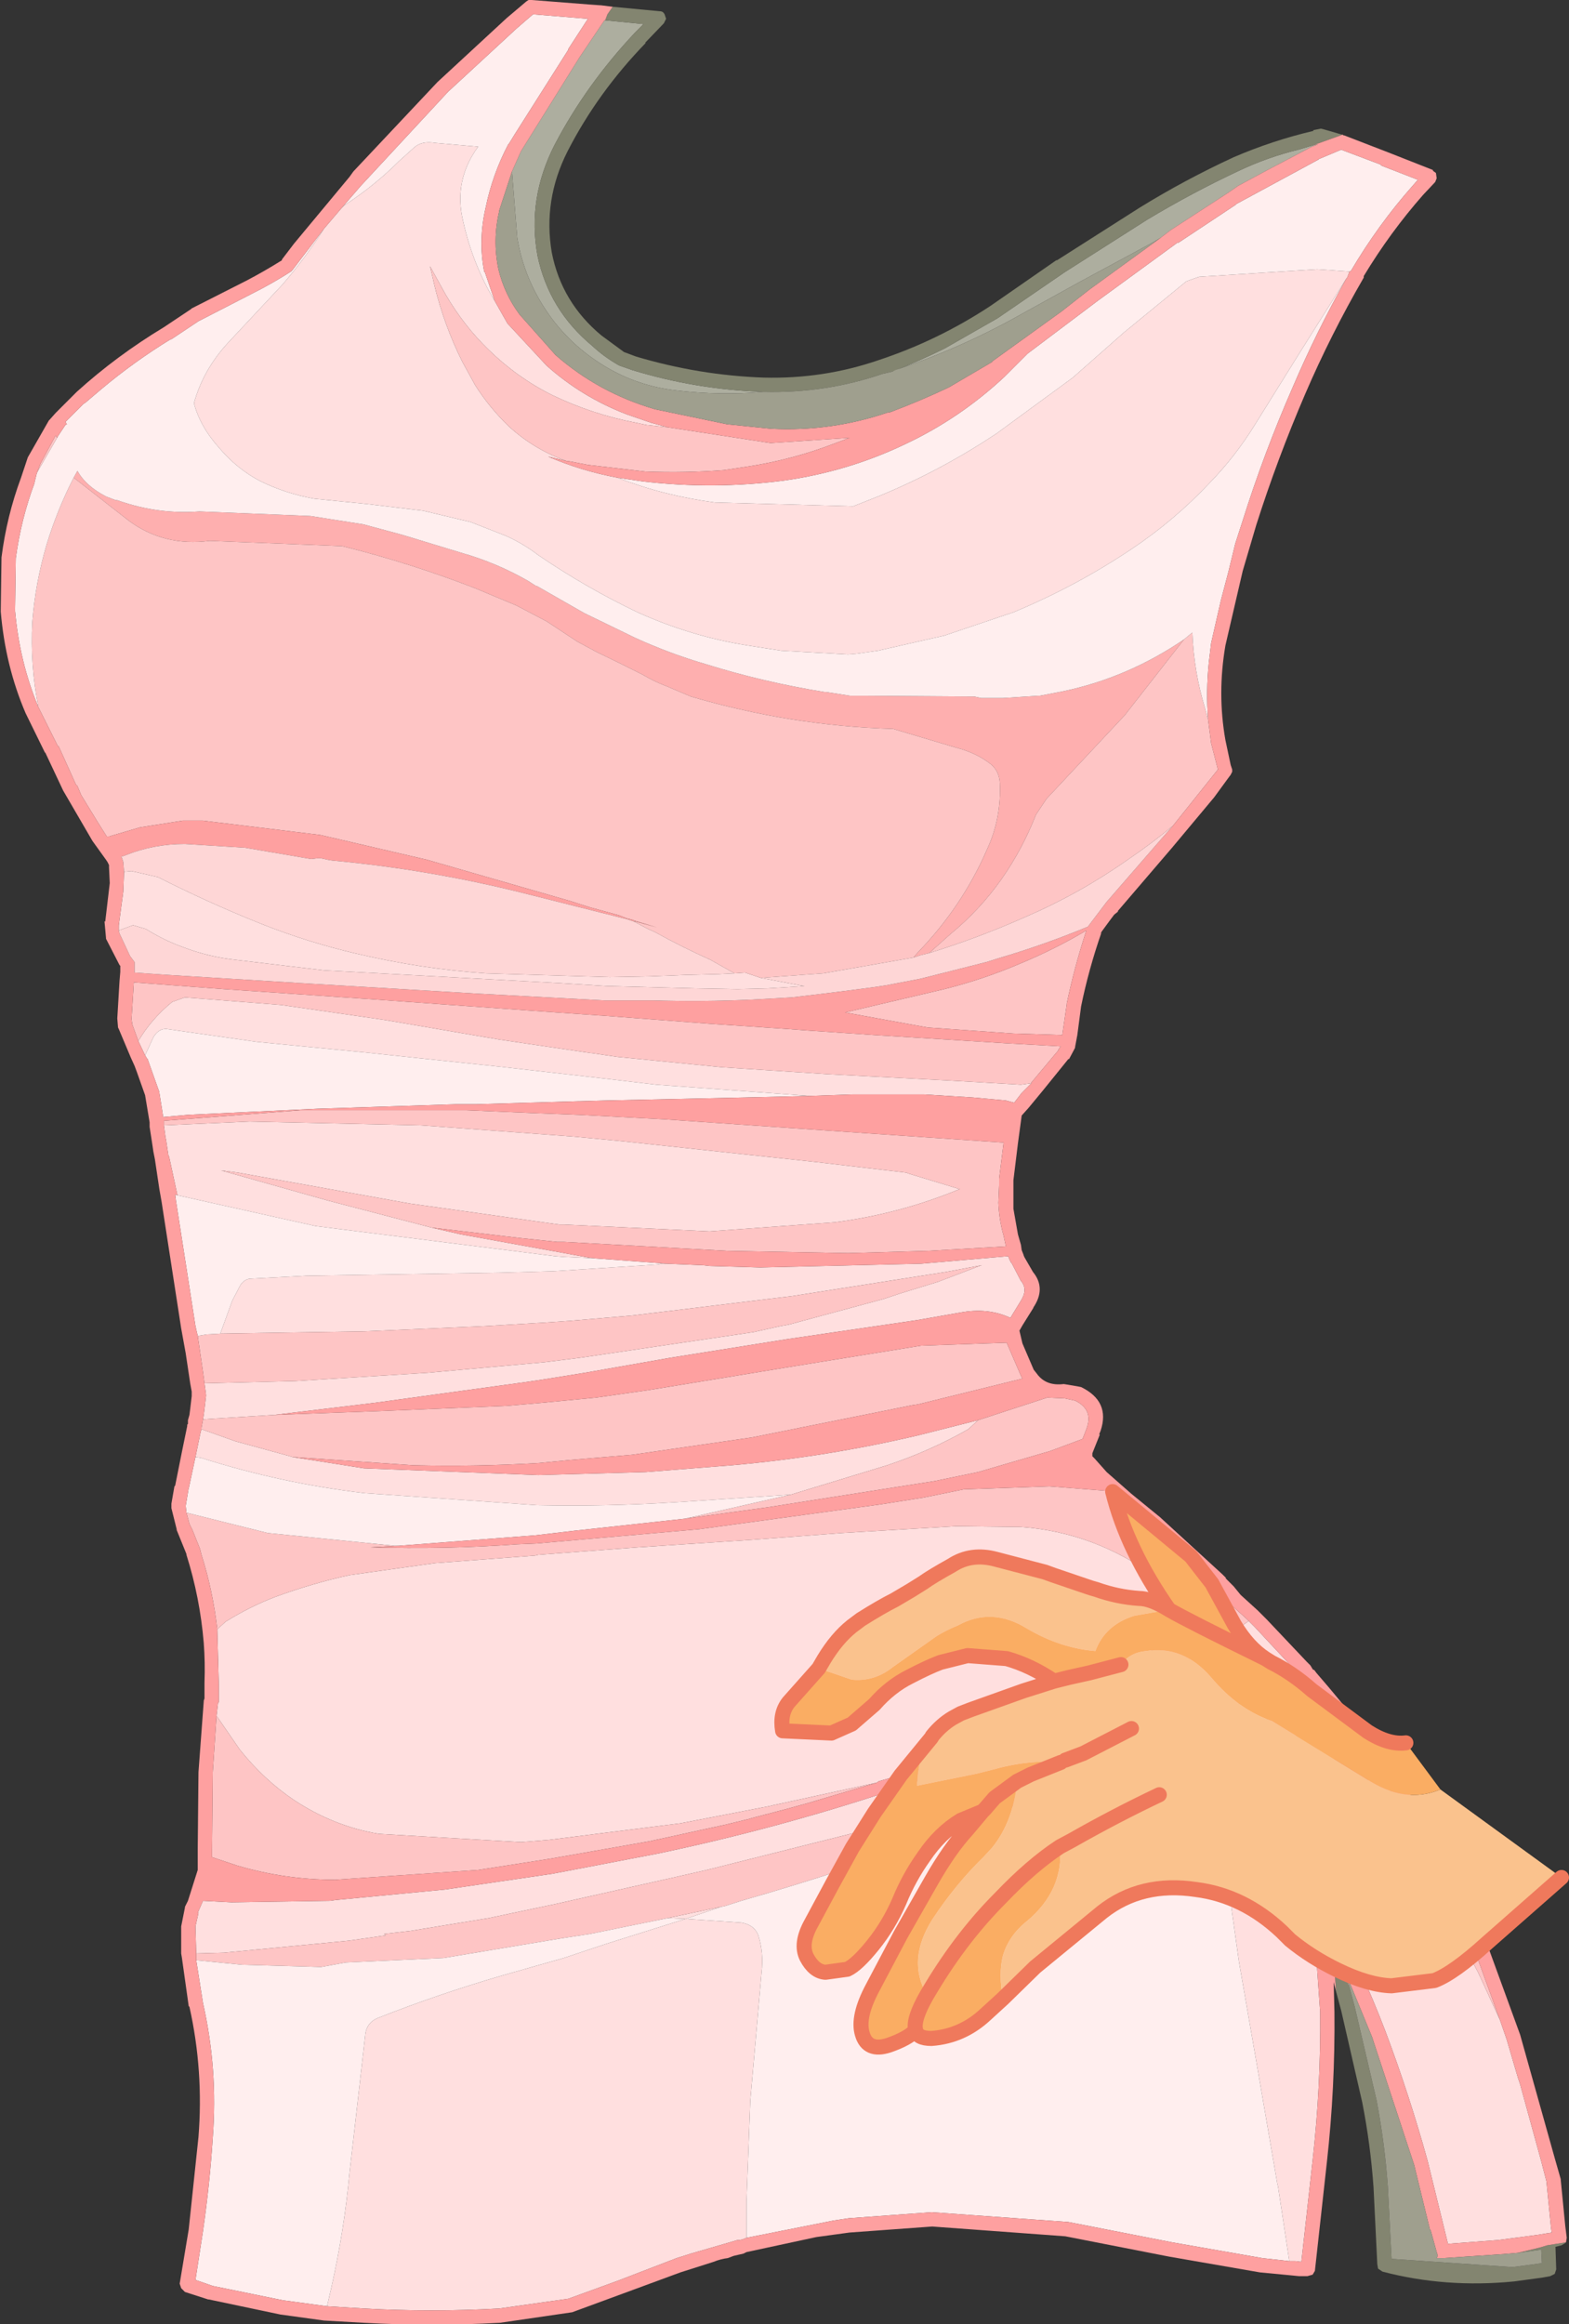
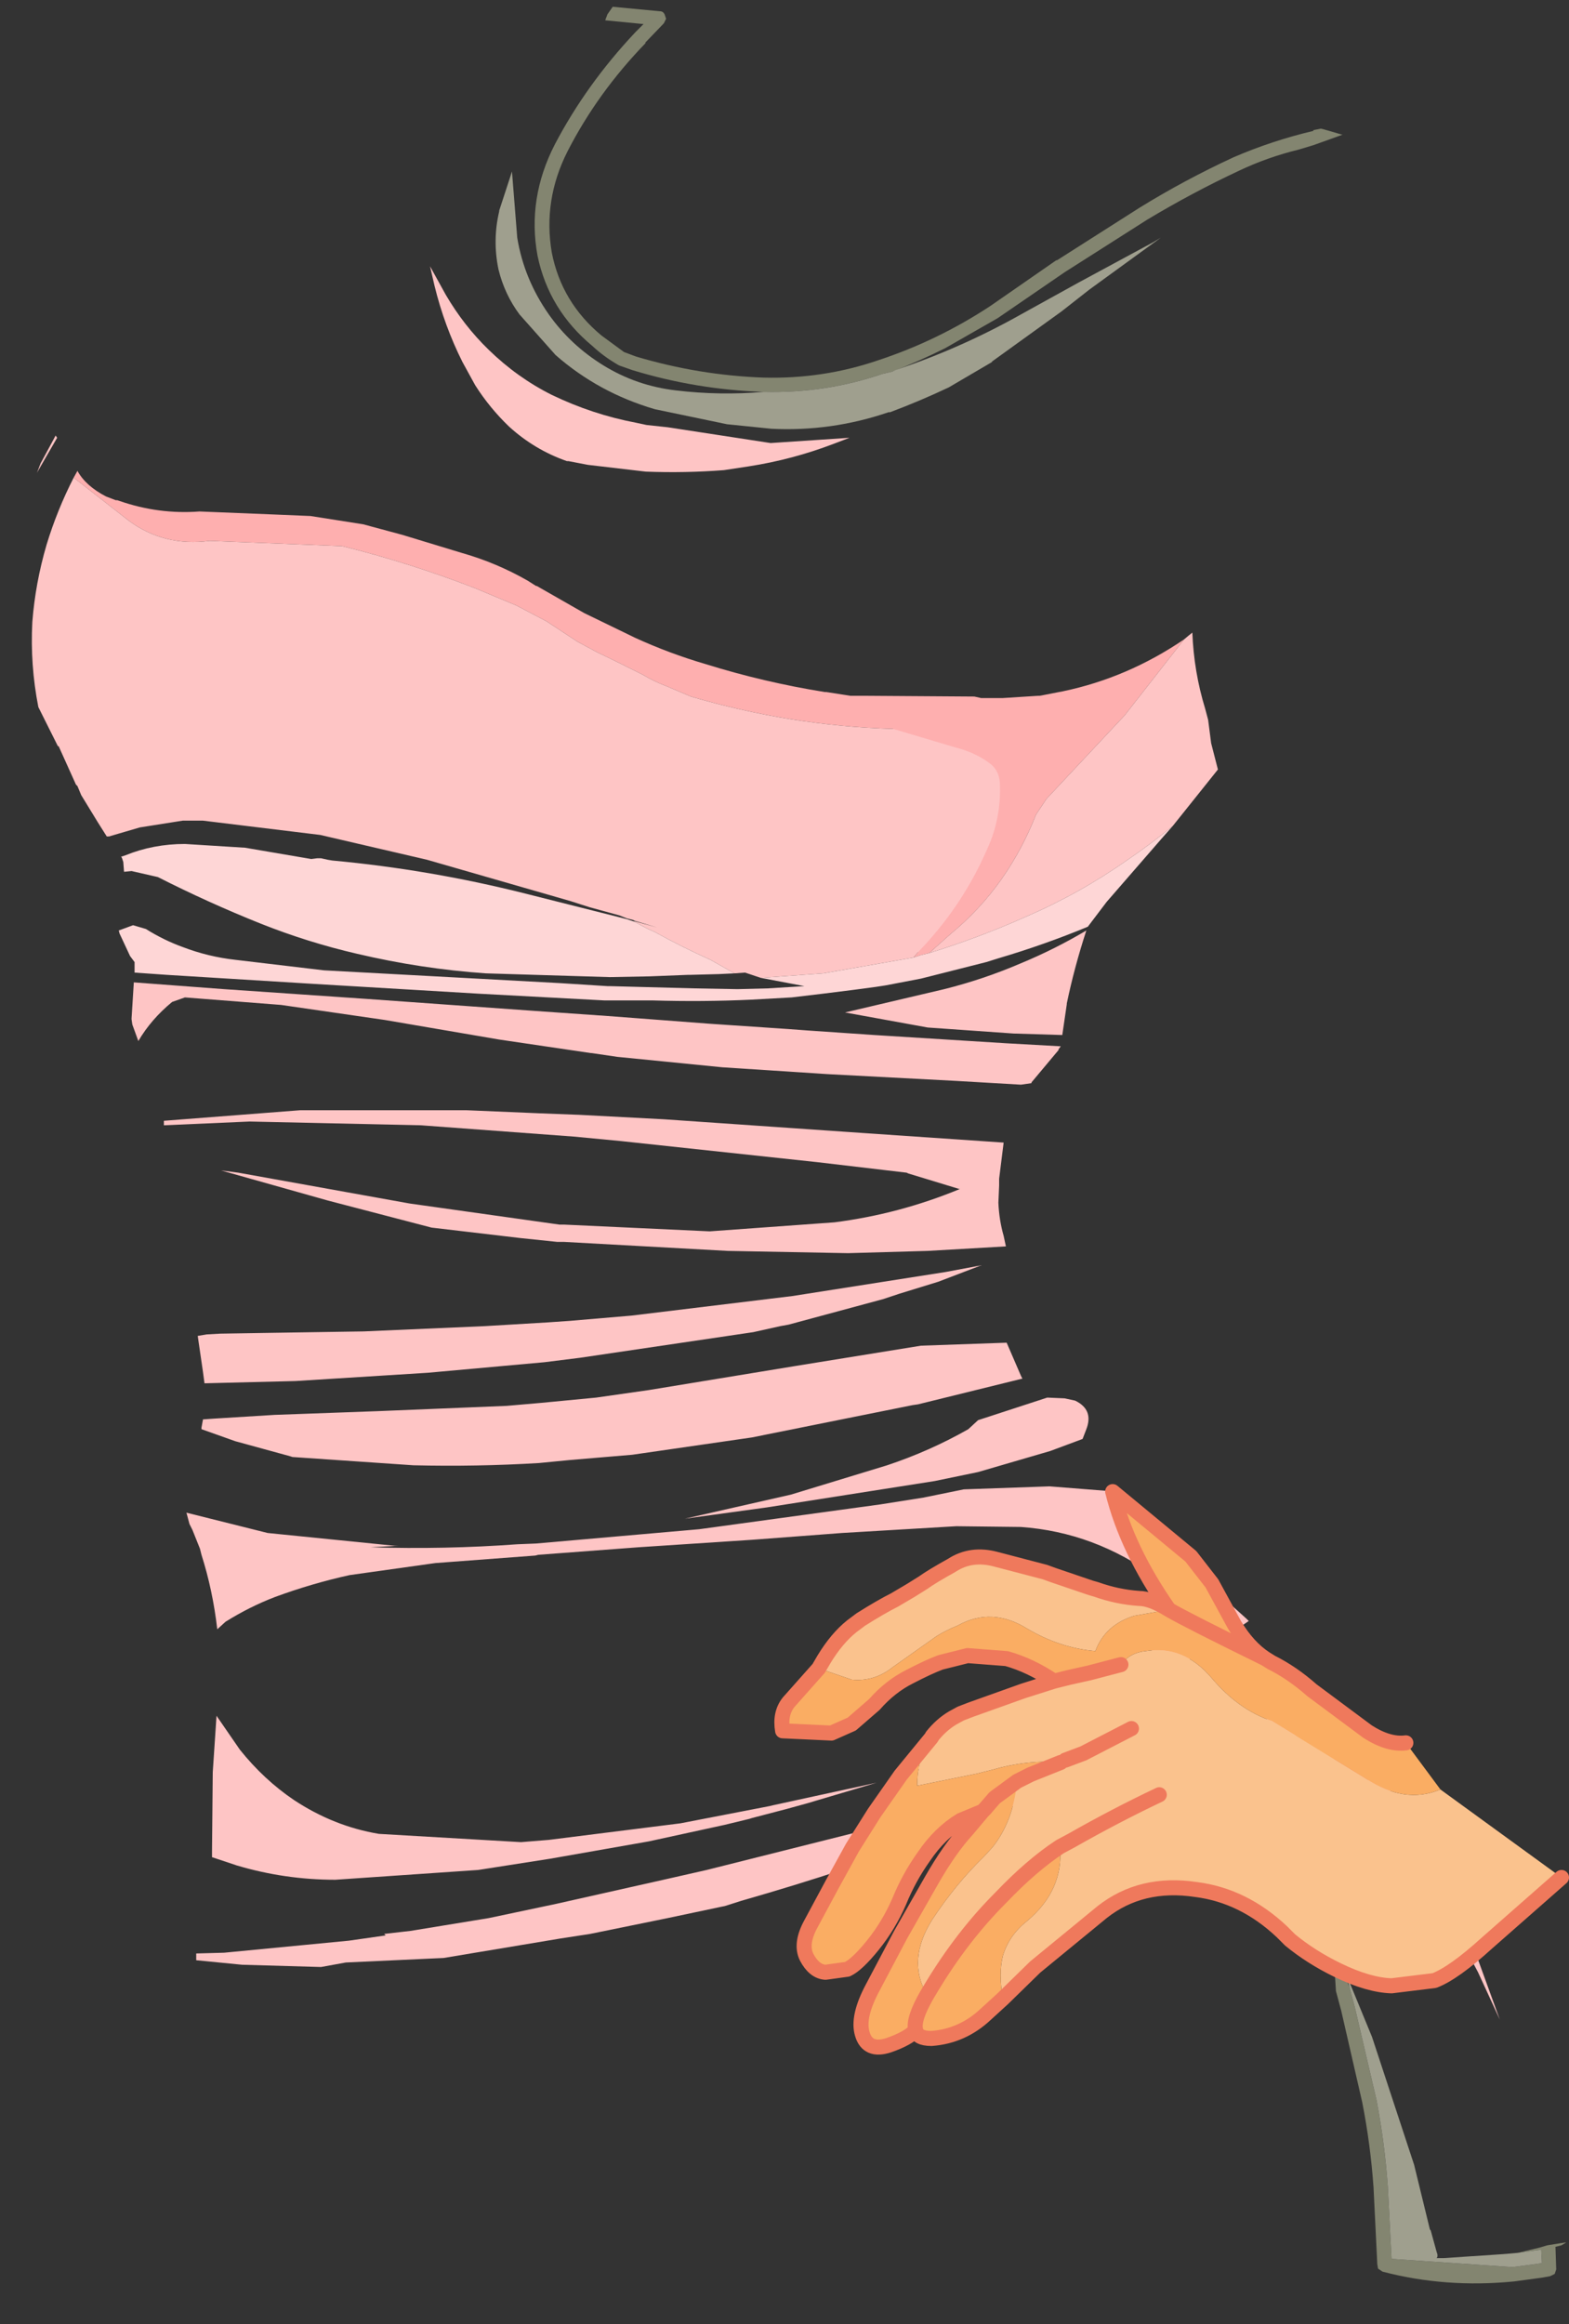
<svg xmlns="http://www.w3.org/2000/svg" height="154.5px" width="104.35px">
  <rect width="100%" height="100%" fill="#333333" stroke="none" />
  <g transform="matrix(1.0, 0.0, 0.0, 1.0, 52.1, 77.25)">
-     <path d="M-29.4 -63.4 L-29.2 -63.6 Q-27.2 -64.9 -25.55 -66.55 L-24.55 -67.45 Q-24.05 -67.9 -23.15 -67.75 L-20.3 -67.5 Q-21.95 -65.25 -21.3 -62.55 -20.65 -59.65 -19.2 -57.25 L-18.35 -55.75 -15.75 -52.95 Q-13.4 -50.85 -10.4 -49.7 L-8.8 -49.15 -7.7 -48.85 -9.1 -49.0 -9.8 -49.15 Q-12.7 -49.7 -15.4 -51.0 -17.7 -52.15 -19.6 -54.0 -21.25 -55.6 -22.45 -57.65 L-23.5 -59.55 -23.2 -58.25 Q-22.55 -55.6 -21.35 -53.2 L-20.5 -51.65 Q-19.55 -50.15 -18.25 -48.9 -16.55 -47.35 -14.4 -46.6 L-15.65 -46.9 Q-13.45 -45.95 -11.05 -45.5 -7.95 -44.3 -4.55 -43.85 L4.55 -43.6 4.65 -43.6 6.3 -44.25 Q10.45 -45.95 14.2 -48.45 L19.25 -52.15 22.65 -55.15 26.8 -58.55 27.65 -58.85 35.5 -59.35 37.65 -59.2 37.5 -58.8 37.45 -58.75 34.4 -53.9 31.35 -49.0 Q30.05 -46.9 28.35 -45.15 26.0 -42.65 23.15 -40.75 19.5 -38.3 15.3 -36.55 L14.85 -36.4 10.7 -35.0 6.3 -34.0 4.9 -33.8 4.3 -33.75 -0.15 -34.0 -2.4 -34.35 Q-6.15 -34.95 -9.7 -36.55 -13.15 -38.2 -16.3 -40.35 -17.35 -41.15 -18.5 -41.65 L-20.8 -42.55 -23.95 -43.3 -27.7 -43.75 -31.2 -44.1 Q-33.15 -44.45 -34.85 -45.3 -36.35 -46.1 -37.5 -47.45 -38.8 -48.9 -39.2 -50.45 -38.6 -52.65 -36.95 -54.45 L-33.3 -58.35 Q-31.75 -60.15 -30.55 -62.05 L-29.4 -63.4 M-44.2 -15.4 L-44.2 -15.8 -44.2 -15.75 -43.9 -18.0 -43.85 -19.3 -43.35 -19.35 -41.6 -18.95 Q-38.25 -17.25 -34.75 -15.85 -31.6 -14.6 -28.35 -13.85 -24.1 -12.85 -19.8 -12.55 L-11.55 -12.3 -8.9 -12.35 -6.35 -12.45 -6.2 -12.45 -4.3 -12.5 -3.25 -12.55 -2.55 -12.6 -1.5 -12.25 1.4 -11.7 -1.05 -11.55 -3.05 -11.5 -5.85 -11.55 -11.55 -11.7 -11.7 -11.7 -14.85 -11.9 -23.15 -12.35 -30.55 -12.75 -36.45 -13.45 Q-38.25 -13.65 -39.95 -14.3 -41.2 -14.75 -42.4 -15.5 L-43.25 -15.75 -44.2 -15.4 M16.5 -5.25 L15.85 -4.6 15.35 -3.95 14.8 -4.1 12.6 -4.3 9.35 -4.5 4.6 -4.5 1.75 -4.4 -8.45 -5.15 -13.15 -5.7 -18.9 -6.35 -27.9 -7.3 -35.05 -8.0 -41.0 -8.85 Q-41.55 -8.9 -41.9 -8.3 L-42.45 -7.1 -42.9 -8.05 Q-42.05 -9.5 -40.65 -10.65 L-39.8 -10.95 -33.4 -10.45 -26.5 -9.45 -18.9 -8.15 -12.8 -7.25 -12.75 -7.25 -11.05 -7.0 -4.0 -6.3 -3.95 -6.3 -3.2 -6.25 2.95 -5.85 11.5 -5.4 15.8 -5.15 16.5 -5.25 M-41.2 -2.45 L-35.5 -2.7 -24.1 -2.45 -13.95 -1.7 -10.8 -1.4 2.25 0.0 8.2 0.7 8.3 0.75 11.75 1.8 11.7 1.8 Q7.7 3.45 3.4 4.0 L-4.9 4.6 -14.6 4.15 -14.9 4.15 -24.85 2.75 -36.25 0.7 -37.4 0.55 -30.3 2.55 -23.4 4.35 -21.45 4.8 -12.9 6.35 -12.45 6.4 -14.6 6.3 -15.2 6.25 -31.1 4.25 -40.3 2.2 -40.85 -0.35 -40.9 -0.45 -41.05 -1.45 -41.1 -1.7 -41.2 -2.45 M-7.75 6.75 L-5.35 6.85 -4.9 6.9 -1.55 7.0 9.15 6.75 14.95 6.25 15.05 6.5 15.15 6.7 15.15 6.65 15.8 7.9 15.85 7.95 Q16.25 8.5 15.8 9.2 L15.1 10.35 Q13.6 9.65 11.75 10.0 L8.9 10.5 0.35 11.75 -7.5 13.0 -13.2 14.0 -16.0 14.45 -17.0 14.6 -27.2 16.0 -33.85 16.8 -37.9 17.05 -38.6 17.1 -38.55 16.8 -38.5 16.4 -38.4 15.55 -38.4 15.45 -38.5 14.7 -32.45 14.55 -23.65 14.0 -15.9 13.3 -13.5 13.0 -2.0 11.3 -0.2 10.9 0.35 10.8 6.65 9.1 7.7 8.75 10.3 7.95 13.05 6.9 13.2 6.85 10.8 7.3 0.6 8.9 -10.1 10.2 -14.2 10.55 -15.65 10.65 -19.85 10.9 -27.9 11.25 -34.35 11.35 -37.45 11.4 -36.65 9.2 -36.1 8.15 Q-35.85 7.8 -35.5 7.75 L-31.7 7.55 -18.9 7.35 -15.3 7.25 -8.3 6.8 -8.15 6.75 -7.75 6.75 M-32.65 19.6 L-27.9 20.35 -16.3 20.8 -9.15 20.6 -3.45 20.15 Q2.85 19.6 9.0 18.15 L12.95 17.15 12.3 17.75 Q9.75 19.2 6.9 20.15 L0.5 22.1 -7.05 22.6 Q-11.75 22.9 -16.4 22.8 L-27.85 22.0 Q-33.4 21.35 -38.75 19.65 L-39.1 19.6 -38.75 17.9 -38.7 17.75 -36.45 18.55 -32.8 19.55 -32.65 19.6 M30.95 30.5 L31.35 30.9 34.1 33.85 29.0 36.75 Q24.7 38.9 20.25 40.65 L16.35 42.15 Q17.65 41.25 19.0 40.5 18.1 40.7 17.3 41.05 L16.25 41.35 6.25 44.2 -5.1 47.05 -7.75 47.65 -15.1 49.3 -19.6 50.25 -24.8 51.1 -26.55 51.3 -26.45 51.4 -28.9 51.75 -37.2 52.55 -39.05 52.6 -39.1 50.85 -39.1 50.8 -38.9 49.9 -38.95 49.9 -38.6 49.1 -36.7 49.2 -33.4 49.15 -30.15 49.1 -29.8 49.05 -22.5 48.35 -15.35 47.3 -8.3 45.95 Q-0.45 44.3 7.1 41.8 L14.6 39.05 18.6 37.35 18.9 37.15 22.4 35.5 Q25.65 33.9 28.7 32.05 L30.95 30.5 M47.65 57.0 L48.1 58.3 48.85 60.85 49.0 61.3 50.4 66.4 50.75 67.75 51.05 70.8 51.1 71.15 50.85 71.2 50.8 71.2 50.2 71.3 47.55 71.65 44.2 71.9 42.85 66.4 Q41.65 62.05 40.05 57.8 38.45 53.6 36.3 49.6 L36.0 49.05 35.75 48.8 35.45 48.8 Q35.25 48.85 35.2 49.0 L35.1 49.3 35.3 50.65 35.3 50.7 35.3 50.8 35.7 56.5 Q35.75 61.45 35.2 66.35 L34.45 73.1 34.05 73.05 33.65 73.05 33.55 72.4 32.9 68.1 32.85 67.9 31.5 60.05 30.3 53.15 29.6 48.15 29.0 43.9 28.95 43.7 Q28.75 42.6 28.95 41.65 29.3 40.25 30.35 39.0 L31.4 37.8 Q33.75 39.25 35.75 41.0 L36.05 41.25 36.75 41.85 Q39.35 44.3 41.6 47.0 44.3 50.2 46.2 53.85 L47.65 57.0 M-2.45 71.5 L-2.7 71.6 -2.9 71.65 -3.05 71.65 -6.15 72.55 -7.1 72.85 -11.0 74.35 -14.3 75.55 -18.9 76.2 Q-23.4 76.45 -27.9 76.2 L-30.35 76.05 -30.05 74.75 Q-29.2 70.95 -28.85 67.15 L-27.8 57.95 Q-27.7 57.2 -27.0 56.9 -22.95 55.3 -18.65 54.05 L-14.6 52.9 -11.75 51.95 -6.5 50.3 -2.8 50.55 Q-1.9 50.7 -1.65 51.45 -1.3 52.6 -1.45 53.85 L-2.2 62.4 -2.45 69.05 -2.45 71.5 M8.15 40.55 L7.05 40.95 6.35 41.15 6.2 41.25 -0.7 42.75 -0.9 42.8 -6.85 43.95 -15.6 45.05 -17.45 45.2 -26.9 44.65 Q-29.9 44.15 -32.55 42.4 -34.55 41.05 -36.15 39.05 L-37.7 36.8 -37.6 35.95 -37.55 35.9 -37.55 35.7 -37.55 34.7 -37.65 31.05 -37.1 30.55 Q-35.5 29.55 -33.8 28.9 -31.35 28.0 -28.85 27.45 L-23.15 26.65 -16.5 26.15 -16.3 26.1 -9.65 25.6 -2.05 25.1 3.9 24.65 11.5 24.2 15.8 24.25 Q20.7 24.6 24.8 27.6 L27.45 29.8 Q25.9 31.6 23.85 32.9 20.45 35.1 16.65 36.85 L8.15 40.55 M-4.15 49.5 L-6.5 50.3 -7.7 50.25 -4.15 49.5" fill="#ffdfdf" fill-rule="evenodd" stroke="none" />
-     <path d="M35.25 -67.6 L35.45 -67.65 35.55 -67.65 35.15 -67.5 32.2 -65.95 30.25 -64.9 29.6 -64.45 25.75 -61.95 25.1 -61.45 24.6 -61.15 19.6 -58.45 15.8 -56.35 Q11.8 -54.1 7.45 -52.65 L7.25 -52.55 Q9.05 -53.25 10.75 -54.1 L14.25 -56.1 18.7 -59.15 24.2 -62.65 Q27.2 -64.45 30.3 -65.9 32.2 -66.8 34.25 -67.3 L35.25 -67.6 M-18.05 -65.85 L-17.45 -67.2 -13.55 -73.45 -11.9 -75.9 -11.85 -75.9 -9.3 -75.65 -9.85 -75.1 Q-13.1 -71.65 -15.2 -67.65 -17.05 -64.05 -16.35 -60.25 -15.6 -56.65 -12.7 -54.25 -11.95 -53.55 -11.0 -53.0 L-10.9 -52.95 -10.05 -52.65 Q-5.8 -51.35 -1.3 -51.2 -4.25 -50.95 -7.15 -51.3 -9.75 -51.6 -11.95 -52.95 -14.15 -54.3 -15.6 -56.35 -17.25 -58.7 -17.7 -61.45 L-18.05 -65.85" fill="#adae9f" fill-rule="evenodd" stroke="none" />
    <path d="M36.75 55.1 L36.7 54.3 36.55 52.15 37.25 53.85 37.65 54.85 38.0 56.15 39.45 62.35 Q40.0 65.25 40.2 68.1 L40.45 72.9 48.5 73.45 50.35 73.2 50.45 73.2 50.4 72.25 50.3 72.3 48.85 72.5 50.3 72.15 50.8 72.0 52.05 71.8 52.0 71.85 51.75 72.0 51.35 72.1 51.4 73.6 51.3 73.9 51.0 74.05 50.45 74.15 48.6 74.4 Q44.05 74.85 39.85 73.75 L39.55 73.55 39.5 73.25 39.25 68.15 Q39.05 65.3 38.5 62.5 L37.1 56.4 36.75 55.1 M37.2 -68.3 L35.25 -67.6 34.25 -67.3 Q32.2 -66.8 30.3 -65.9 27.2 -64.45 24.2 -62.65 L18.7 -59.15 14.25 -56.1 10.75 -54.1 Q9.05 -53.25 7.25 -52.55 L6.6 -52.4 Q2.8 -51.1 -1.3 -51.2 -5.8 -51.35 -10.05 -52.65 L-10.9 -52.95 -11.0 -53.0 Q-11.95 -53.55 -12.7 -54.25 -15.6 -56.65 -16.35 -60.25 -17.05 -64.05 -15.2 -67.65 -13.1 -71.65 -9.85 -75.1 L-9.3 -75.65 -11.85 -75.9 -11.7 -76.3 -11.35 -76.8 -8.2 -76.5 Q-8.0 -76.5 -7.9 -76.3 L-7.8 -76.0 -7.95 -75.7 -9.2 -74.4 -9.15 -74.4 Q-12.35 -71.1 -14.35 -67.2 -16.0 -63.95 -15.4 -60.45 -14.75 -57.15 -12.1 -54.95 L-10.6 -53.85 -9.8 -53.55 Q-5.6 -52.3 -1.3 -52.15 2.65 -52.05 6.3 -53.3 10.25 -54.6 13.75 -56.9 L18.15 -59.95 18.2 -59.95 23.7 -63.45 Q26.7 -65.3 29.95 -66.8 32.5 -67.9 35.25 -68.55 L35.25 -68.6 35.75 -68.7 35.95 -68.65 36.3 -68.55 37.15 -68.3 37.2 -68.3" fill="#838570" fill-rule="evenodd" stroke="none" />
-     <path d="M-47.2 -45.5 L-46.95 -45.95 Q-46.4 -44.95 -45.05 -44.25 L-44.4 -44.0 -44.3 -44.0 -44.15 -43.95 Q-41.55 -43.05 -38.85 -43.25 L-38.8 -43.25 -33.85 -43.05 -31.45 -42.95 -27.95 -42.4 -25.35 -41.7 -21.4 -40.5 Q-19.1 -39.85 -17.0 -38.65 L-16.45 -38.3 -16.4 -38.3 -13.25 -36.5 -9.85 -34.85 Q-7.55 -33.8 -5.15 -33.1 -1.3 -31.9 2.75 -31.25 L2.85 -31.25 4.45 -31.0 5.35 -31.0 12.7 -30.95 13.15 -30.85 14.6 -30.85 16.95 -31.0 17.05 -31.0 18.6 -31.3 Q22.9 -32.2 26.65 -34.75 L22.7 -29.7 17.5 -24.15 16.8 -23.1 Q15.9 -20.8 14.5 -18.8 13.05 -16.75 11.1 -15.15 L9.7 -13.9 9.1 -13.75 8.65 -13.6 8.95 -13.95 Q11.9 -17.0 13.55 -20.8 14.5 -22.85 14.4 -25.2 14.35 -26.0 13.8 -26.45 12.85 -27.2 11.5 -27.55 L7.3 -28.8 Q0.5 -29.0 -6.15 -30.95 L-7.8 -31.65 Q-8.6 -31.95 -9.35 -32.4 L-10.85 -33.15 -12.4 -33.9 -13.7 -34.6 -15.75 -35.95 -17.75 -37.0 -20.5 -38.15 Q-24.9 -39.85 -29.35 -40.95 L-38.15 -41.3 Q-41.2 -40.9 -43.55 -42.65 L-47.2 -45.5" fill="#feafaf" fill-rule="evenodd" stroke="none" />
+     <path d="M-47.2 -45.5 L-46.95 -45.95 Q-46.4 -44.95 -45.05 -44.25 L-44.4 -44.0 -44.3 -44.0 -44.15 -43.95 Q-41.55 -43.05 -38.85 -43.25 L-38.8 -43.25 -33.85 -43.05 -31.45 -42.95 -27.95 -42.4 -25.35 -41.7 -21.4 -40.5 Q-19.1 -39.85 -17.0 -38.65 L-16.45 -38.3 -16.4 -38.3 -13.25 -36.5 -9.85 -34.85 Q-7.55 -33.8 -5.15 -33.1 -1.3 -31.9 2.75 -31.25 L2.85 -31.25 4.45 -31.0 5.35 -31.0 12.7 -30.95 13.15 -30.85 14.6 -30.85 16.95 -31.0 17.05 -31.0 18.6 -31.3 Q22.9 -32.2 26.65 -34.75 L22.7 -29.7 17.5 -24.15 16.8 -23.1 Q15.9 -20.8 14.5 -18.8 13.05 -16.75 11.1 -15.15 L9.7 -13.9 9.1 -13.75 8.65 -13.6 8.95 -13.95 L7.3 -28.8 Q0.5 -29.0 -6.15 -30.95 L-7.8 -31.65 Q-8.6 -31.95 -9.35 -32.4 L-10.85 -33.15 -12.4 -33.9 -13.7 -34.6 -15.75 -35.95 -17.75 -37.0 -20.5 -38.15 Q-24.9 -39.85 -29.35 -40.95 L-38.15 -41.3 Q-41.2 -40.9 -43.55 -42.65 L-47.2 -45.5" fill="#feafaf" fill-rule="evenodd" stroke="none" />
    <path d="M-14.4 -46.6 Q-16.55 -47.35 -18.25 -48.9 -19.55 -50.15 -20.5 -51.65 L-21.35 -53.2 Q-22.55 -55.6 -23.2 -58.25 L-23.5 -59.55 -22.45 -57.65 Q-21.25 -55.6 -19.6 -54.0 -17.7 -52.15 -15.4 -51.0 -12.7 -49.7 -9.8 -49.15 L-9.1 -49.0 -7.7 -48.85 -0.85 -47.8 4.4 -48.15 3.35 -47.75 Q0.6 -46.7 -2.3 -46.25 L-3.95 -46.0 Q-6.5 -45.8 -9.15 -45.9 L-13.0 -46.35 -14.3 -46.6 -14.4 -46.6 M-49.65 -45.8 L-49.4 -46.45 -48.4 -48.3 -48.3 -48.15 -49.6 -45.9 -49.65 -45.8 M-49.55 -30.25 Q-50.1 -33.05 -49.95 -35.9 -49.75 -38.5 -49.0 -41.05 -48.3 -43.35 -47.2 -45.5 L-43.55 -42.65 Q-41.2 -40.9 -38.15 -41.3 L-29.35 -40.95 Q-24.9 -39.85 -20.5 -38.15 L-17.75 -37.0 -15.75 -35.95 -13.7 -34.6 -12.4 -33.9 -10.85 -33.15 -9.35 -32.4 Q-8.6 -31.95 -7.8 -31.65 L-6.15 -30.95 Q0.5 -29.0 7.3 -28.8 L11.5 -27.55 Q12.85 -27.2 13.8 -26.45 14.35 -26.0 14.4 -25.2 14.5 -22.85 13.55 -20.8 11.9 -17.0 8.95 -13.95 L8.65 -13.6 2.65 -12.55 -1.5 -12.25 -2.55 -12.6 -3.25 -12.55 -4.85 -13.45 Q-6.75 -14.3 -8.55 -15.3 L-9.0 -15.5 -9.95 -16.0 -10.1 -16.05 -9.95 -16.0 -9.85 -16.0 -8.4 -15.6 -9.9 -16.05 -10.0 -16.1 -10.4 -16.2 -10.9 -16.4 -12.9 -16.95 -14.15 -17.35 -23.7 -20.1 -30.8 -21.75 -38.6 -22.7 -39.95 -22.7 -42.8 -22.25 -44.85 -21.65 -45.0 -21.65 -45.6 -22.6 -46.7 -24.4 -46.95 -25.0 -47.05 -25.1 -48.2 -27.65 -48.25 -27.65 -49.55 -30.25 M26.65 -34.75 L26.95 -35.0 27.2 -35.2 Q27.3 -32.6 28.05 -30.15 L28.25 -29.4 28.45 -27.85 28.9 -26.1 27.9 -24.85 25.9 -22.35 Q24.45 -21.15 22.9 -20.1 19.7 -17.85 16.1 -16.3 12.95 -14.9 9.7 -13.9 L11.1 -15.15 Q13.05 -16.75 14.5 -18.8 15.9 -20.8 16.8 -23.1 L17.5 -24.15 22.7 -29.7 26.65 -34.75 M-42.9 -8.05 L-43.3 -9.15 -43.35 -9.5 -43.35 -9.55 -43.2 -11.95 -37.2 -11.5 -27.7 -10.85 -16.5 -10.05 -12.2 -9.75 -12.15 -9.75 -4.9 -9.2 0.3 -8.85 1.65 -8.75 6.05 -8.45 14.85 -7.9 18.45 -7.7 18.3 -7.5 18.3 -7.45 16.5 -5.3 16.5 -5.25 15.8 -5.15 11.5 -5.4 2.95 -5.85 -3.2 -6.25 -3.95 -6.3 -4.0 -6.3 -11.05 -7.0 -12.75 -7.25 -12.8 -7.25 -18.9 -8.15 -26.5 -9.45 -33.4 -10.45 -39.8 -10.95 -40.65 -10.65 Q-42.05 -9.5 -42.9 -8.05 M-41.2 -2.45 L-41.2 -2.75 -32.15 -3.45 -21.05 -3.45 -16.3 -3.25 -13.7 -3.15 -13.65 -3.15 -7.95 -2.85 5.1 -1.95 14.65 -1.3 14.35 1.1 14.35 1.55 14.3 2.7 Q14.35 3.85 14.65 4.9 L14.8 5.6 9.6 5.9 4.3 6.05 -3.7 5.9 -14.6 5.3 -15.05 5.3 -17.45 5.05 -23.4 4.35 -30.3 2.55 -37.4 0.55 -36.25 0.7 -24.85 2.75 -14.9 4.15 -14.6 4.15 -4.9 4.6 3.4 4.0 Q7.7 3.45 11.7 1.8 L11.75 1.8 8.3 0.75 8.2 0.7 2.25 0.0 -10.8 -1.4 -13.95 -1.7 -24.1 -2.45 -35.5 -2.7 -41.2 -2.45 M-33.85 16.8 L-26.95 16.55 -18.4 16.2 -16.1 16.0 -12.45 15.65 -8.95 15.15 0.8 13.55 9.15 12.2 14.85 12.0 15.8 14.2 15.9 14.4 15.85 14.4 8.95 16.1 8.6 16.15 -2.1 18.3 -10.05 19.45 -14.2 19.8 -16.25 20.0 Q-20.4 20.25 -24.6 20.15 L-32.65 19.6 -32.8 19.55 -36.45 18.55 -38.7 17.75 -38.7 17.65 -38.6 17.1 -37.9 17.05 -33.85 16.8 M12.95 17.15 L17.55 15.65 18.7 15.7 19.4 15.85 Q20.65 16.45 20.15 17.75 L19.9 18.4 17.75 19.2 12.95 20.6 10.05 21.2 -1.1 22.95 -6.55 23.7 0.5 22.1 6.9 20.15 Q9.75 19.2 12.3 17.75 L12.95 17.15 M-25.6 25.5 L-27.45 25.6 Q-22.5 25.75 -17.7 25.4 L-16.45 25.35 -5.6 24.4 6.45 22.75 9.3 22.3 12.0 21.75 17.7 21.55 21.5 21.85 24.45 24.4 28.65 28.2 28.75 28.3 29.2 28.85 29.75 29.4 29.8 29.45 30.8 30.35 30.95 30.5 28.7 32.05 Q25.65 33.9 22.4 35.5 L18.9 37.15 19.7 36.75 20.75 36.25 21.5 35.85 Q18.35 37.4 15.0 38.55 L9.85 40.1 8.4 40.5 8.15 40.55 16.65 36.85 Q20.45 35.1 23.85 32.9 25.9 31.6 27.45 29.8 L24.8 27.6 Q20.7 24.6 15.8 24.25 L11.5 24.2 3.9 24.65 -2.05 25.1 -9.65 25.6 -16.3 26.1 -16.5 26.15 -23.15 26.65 -28.85 27.45 Q-31.35 28.0 -33.8 28.9 -35.5 29.55 -37.1 30.55 L-37.65 31.05 Q-37.95 28.45 -38.7 26.1 L-38.8 25.7 -39.3 24.45 -39.5 24.05 -39.7 23.3 -34.3 24.65 -25.85 25.5 -25.6 25.5 M34.6 34.4 Q36.75 36.85 38.7 39.55 L40.5 41.95 41.65 43.7 Q43.75 46.9 45.25 50.4 L47.65 57.0 46.2 53.85 Q44.3 50.2 41.6 47.0 39.35 44.3 36.75 41.85 L36.05 41.25 35.75 41.0 Q33.75 39.25 31.4 37.8 L34.6 34.4 M-39.05 53.05 L-39.05 52.6 -37.2 52.55 -28.9 51.75 -26.45 51.4 -26.55 51.3 -24.8 51.1 -19.6 50.25 -15.1 49.3 -7.75 47.65 -5.1 47.05 6.25 44.2 16.25 41.35 17.3 41.05 Q18.1 40.7 19.0 40.5 17.65 41.25 16.35 42.15 L15.8 42.45 15.15 42.9 14.85 43.15 14.8 43.2 11.05 44.55 Q4.2 47.1 -2.8 49.1 L-3.9 49.45 -4.15 49.5 -7.7 50.25 -12.85 51.3 -14.8 51.6 -22.6 52.9 -29.1 53.2 -30.75 53.5 -36.0 53.35 -39.05 53.05 M6.2 41.25 L2.15 42.45 1.65 42.6 0.2 43.0 -2.1 43.6 -2.25 43.65 -3.9 44.05 -8.95 45.15 -15.5 46.3 -20.3 47.05 -29.8 47.7 Q-33.15 47.7 -36.35 46.75 L-38.0 46.2 -38.0 45.8 -37.95 40.55 -37.7 36.8 -36.15 39.05 Q-34.55 41.05 -32.55 42.4 -29.9 44.15 -26.9 44.65 L-17.45 45.2 -15.6 45.05 -6.85 43.95 -0.9 42.8 -0.7 42.75 6.2 41.25 M-38.5 14.7 L-38.6 13.95 -38.95 11.55 -38.35 11.45 -37.45 11.4 -34.35 11.35 -27.9 11.25 -19.85 10.9 -15.65 10.65 -14.2 10.55 -10.1 10.2 0.6 8.9 10.8 7.3 13.2 6.85 13.05 6.9 10.3 7.95 7.7 8.75 6.65 9.1 0.35 10.8 -0.2 10.9 -2.0 11.3 -13.5 13.0 -15.9 13.3 -23.65 14.0 -32.45 14.55 -38.5 14.7 M18.55 -8.45 L15.3 -8.55 9.6 -8.95 4.1 -9.95 10.7 -11.5 Q13.3 -12.15 15.75 -13.2 18.05 -14.15 20.15 -15.4 19.35 -12.95 18.85 -10.55 L18.85 -10.5 18.55 -8.45" fill="#fec5c5" fill-rule="evenodd" stroke="none" />
-     <path d="M-19.2 -57.25 Q-20.65 -59.65 -21.3 -62.55 -21.95 -65.25 -20.3 -67.5 L-23.15 -67.75 Q-24.05 -67.9 -24.55 -67.45 L-25.55 -66.55 Q-27.2 -64.9 -29.2 -63.6 L-29.4 -63.4 -28.1 -64.9 -22.3 -71.15 -17.75 -75.35 -16.65 -76.3 -13.0 -76.0 -14.3 -74.0 -14.3 -73.95 -17.85 -68.35 -18.25 -67.7 -18.3 -67.65 Q-19.35 -65.65 -19.8 -63.45 -20.3 -61.3 -19.9 -59.2 L-19.85 -59.15 -19.2 -57.25 M-30.55 -62.05 Q-31.75 -60.15 -33.3 -58.35 L-36.95 -54.45 Q-38.6 -52.65 -39.2 -50.45 -38.8 -48.9 -37.5 -47.45 -36.35 -46.1 -34.85 -45.3 -33.15 -44.45 -31.2 -44.1 L-27.7 -43.75 -23.95 -43.3 -20.8 -42.55 -18.5 -41.65 Q-17.35 -41.15 -16.3 -40.35 -13.15 -38.2 -9.7 -36.55 -6.15 -34.95 -2.4 -34.35 L-0.15 -34.0 4.3 -33.75 4.9 -33.8 6.3 -34.0 10.7 -35.0 14.85 -36.4 15.3 -36.55 Q19.5 -38.3 23.15 -40.75 26.0 -42.65 28.35 -45.15 30.05 -46.9 31.35 -49.0 L34.4 -53.9 37.45 -58.75 Q35.45 -55.2 33.85 -51.45 31.95 -47.1 30.55 -42.65 L30.05 -41.1 29.6 -39.25 29.1 -37.35 28.55 -34.95 28.45 -34.5 28.3 -33.25 Q28.1 -31.3 28.25 -29.4 L28.05 -30.15 Q27.3 -32.6 27.2 -35.2 L26.95 -35.0 26.65 -34.75 Q22.9 -32.2 18.6 -31.3 L17.05 -31.0 16.95 -31.0 14.6 -30.85 13.15 -30.85 12.7 -30.95 5.35 -31.0 4.45 -31.0 2.85 -31.25 2.75 -31.25 Q-1.3 -31.9 -5.15 -33.1 -7.55 -33.8 -9.85 -34.85 L-13.25 -36.5 -16.4 -38.3 -16.45 -38.3 -17.0 -38.65 Q-19.1 -39.85 -21.4 -40.5 L-25.35 -41.7 -27.95 -42.4 -31.45 -42.95 -33.85 -43.05 -38.8 -43.25 -38.85 -43.25 Q-41.55 -43.05 -44.15 -43.95 L-44.3 -44.0 -44.4 -44.0 -45.05 -44.25 Q-46.4 -44.95 -46.95 -45.95 L-47.2 -45.5 Q-48.3 -43.35 -49.0 -41.05 -49.75 -38.5 -49.95 -35.9 -50.1 -33.05 -49.55 -30.25 -50.8 -33.25 -51.1 -36.65 L-51.1 -36.7 -51.05 -40.15 Q-50.7 -42.75 -49.8 -45.15 L-49.8 -45.2 -49.65 -45.8 -49.6 -45.9 -48.3 -48.15 -48.25 -48.25 -47.75 -49.0 -47.65 -49.05 -47.75 -49.2 -46.55 -50.4 -46.4 -50.5 -45.4 -51.35 Q-43.2 -53.2 -40.75 -54.7 L-40.7 -54.7 -38.9 -55.9 -35.3 -57.75 Q-34.0 -58.4 -32.75 -59.2 L-32.65 -59.3 -30.55 -62.05 M37.65 -59.2 L35.5 -59.35 27.65 -58.85 26.8 -58.55 22.65 -55.15 19.25 -52.15 14.2 -48.45 Q10.45 -45.95 6.3 -44.25 L4.65 -43.6 4.55 -43.6 -4.55 -43.85 Q-7.95 -44.3 -11.05 -45.5 L-9.35 -45.25 Q-4.65 -44.7 0.0 -45.3 4.3 -45.9 8.15 -47.75 11.75 -49.45 14.7 -52.2 L16.25 -53.75 20.9 -57.25 26.25 -61.15 26.25 -61.1 30.1 -63.65 30.05 -63.65 35.6 -66.65 35.55 -66.65 37.1 -67.3 39.75 -66.3 39.75 -66.25 42.2 -65.3 41.85 -64.9 Q39.55 -62.3 37.75 -59.25 L37.65 -59.2 M1.75 -4.4 L-2.5 -4.3 -11.75 -4.1 -13.5 -4.05 -13.6 -4.05 -20.4 -3.85 -21.75 -3.85 -31.0 -3.55 -39.55 -3.15 -41.25 -3.0 -41.3 -3.35 -41.5 -4.6 -41.5 -4.65 -42.3 -6.9 -42.3 -6.85 -42.45 -7.1 -41.9 -8.3 Q-41.55 -8.9 -41.0 -8.85 L-35.05 -8.0 -27.9 -7.3 -18.9 -6.35 -13.15 -5.7 -8.45 -5.15 1.75 -4.4 M-12.45 6.4 L-7.75 6.75 -8.15 6.75 -8.3 6.8 -15.3 7.25 -18.9 7.35 -31.7 7.55 -35.5 7.75 Q-35.85 7.8 -36.1 8.15 L-36.65 9.2 -37.45 11.4 -38.35 11.45 -38.95 11.55 -39.1 10.9 -40.4 2.55 -40.45 2.15 -40.3 2.2 -31.1 4.25 -15.2 6.25 -14.6 6.3 -12.45 6.4 M-6.55 23.7 L-13.9 24.5 -16.45 24.8 -25.6 25.5 -25.85 25.5 -34.3 24.65 -39.7 23.3 -39.75 22.85 -39.55 21.65 -39.55 21.7 -39.1 19.6 -38.75 19.65 Q-33.4 21.35 -27.85 22.0 L-16.4 22.8 Q-11.75 22.9 -7.05 22.6 L0.5 22.1 -6.55 23.7 M34.1 33.85 L34.2 33.9 34.25 33.95 34.4 34.15 34.6 34.35 34.6 34.4 31.4 37.8 30.35 39.0 Q29.3 40.25 28.95 41.65 28.75 42.6 28.95 43.7 L29.0 43.9 29.6 48.15 30.3 53.15 31.5 60.05 32.85 67.9 32.9 68.1 33.55 72.4 33.65 73.05 31.85 72.85 25.85 71.8 18.95 70.45 9.85 69.8 4.35 70.2 3.35 70.35 -2.45 71.5 -2.45 69.05 -2.2 62.4 -1.45 53.85 Q-1.3 52.6 -1.65 51.45 -1.9 50.7 -2.8 50.55 L-6.5 50.3 -11.75 51.95 -14.6 52.9 -18.65 54.05 Q-22.95 55.3 -27.0 56.9 -27.7 57.2 -27.8 57.95 L-28.85 67.15 Q-29.2 70.95 -30.05 74.75 L-30.35 76.05 -33.3 75.65 -37.95 74.7 -39.1 74.3 -38.6 71.05 Q-38.15 67.95 -37.95 64.85 -37.6 60.3 -38.6 55.9 L-39.05 53.05 -36.0 53.35 -30.75 53.5 -29.1 53.2 -22.6 52.9 -14.8 51.6 -12.85 51.3 -7.7 50.25 -6.5 50.3 -4.15 49.5 -3.9 49.45 -2.8 49.1 Q4.2 47.1 11.05 44.55 L14.8 43.2 14.85 43.15 15.15 42.9 15.8 42.45 16.35 42.15 20.25 40.65 Q24.7 38.9 29.0 36.75 L34.1 33.85" fill="#ffeeee" fill-rule="evenodd" stroke="none" />
-     <path d="M-19.2 -57.25 L-19.85 -59.15 -19.9 -59.2 Q-20.3 -61.3 -19.8 -63.45 -19.35 -65.65 -18.3 -67.65 L-18.25 -67.7 -17.85 -68.35 -14.3 -73.95 -14.3 -74.0 -13.0 -76.0 -16.65 -76.3 -17.75 -75.35 -22.3 -71.15 -28.1 -64.9 -29.4 -63.4 -30.55 -62.05 -32.65 -59.3 -32.75 -59.2 Q-34.0 -58.4 -35.3 -57.75 L-38.9 -55.9 -40.7 -54.7 -40.75 -54.7 Q-43.2 -53.2 -45.4 -51.35 L-46.4 -50.5 -46.55 -50.4 -47.75 -49.2 -47.65 -49.05 -47.75 -49.0 -48.25 -48.25 -48.3 -48.15 -48.4 -48.3 -49.4 -46.45 -49.65 -45.8 -49.8 -45.2 -49.8 -45.15 Q-50.7 -42.75 -51.05 -40.15 L-51.1 -36.7 -51.1 -36.65 Q-50.8 -33.25 -49.55 -30.25 L-48.25 -27.65 -48.2 -27.65 -47.05 -25.1 -46.95 -25.0 -46.7 -24.4 -45.6 -22.6 -45.0 -21.65 -44.85 -21.65 -42.8 -22.25 -39.95 -22.7 -38.6 -22.7 -30.8 -21.75 -23.7 -20.1 -14.15 -17.35 -12.9 -16.95 -10.9 -16.4 -10.4 -16.2 -10.0 -16.1 -9.9 -16.05 -8.4 -15.6 -9.85 -16.0 -9.95 -16.0 -10.1 -16.05 -10.4 -16.15 -17.15 -17.85 Q-23.5 -19.45 -30.0 -20.05 L-30.3 -20.1 -30.75 -20.2 -31.0 -20.2 -31.4 -20.15 -35.8 -20.9 -39.8 -21.15 Q-41.9 -21.15 -43.75 -20.4 L-44.05 -20.3 -44.0 -20.25 -43.9 -19.95 -43.85 -19.3 -43.9 -18.0 -44.2 -15.75 -44.2 -15.8 -44.2 -15.4 -44.15 -15.2 -43.45 -13.7 -43.15 -13.3 -43.15 -13.1 -43.15 -12.6 -41.0 -12.45 -31.25 -11.85 -20.3 -11.2 -11.9 -10.75 -11.85 -10.75 -8.7 -10.75 Q-5.4 -10.65 -2.15 -10.8 L0.55 -10.95 2.65 -11.2 4.65 -11.45 6.15 -11.65 6.8 -11.75 9.15 -12.2 13.5 -13.3 14.3 -13.55 Q17.35 -14.45 20.25 -15.65 L20.4 -15.85 21.5 -17.3 25.15 -21.5 25.9 -22.35 27.9 -24.85 28.9 -26.1 28.45 -27.85 28.25 -29.4 Q28.1 -31.3 28.3 -33.25 L28.45 -34.5 28.55 -34.95 29.1 -37.35 29.6 -39.25 30.05 -41.1 30.55 -42.65 Q31.95 -47.1 33.85 -51.45 35.45 -55.2 37.45 -58.75 L37.5 -58.8 37.65 -59.2 37.75 -59.25 Q39.55 -62.3 41.85 -64.9 L42.2 -65.3 39.75 -66.25 39.75 -66.3 37.1 -67.3 35.55 -66.65 35.6 -66.65 30.05 -63.65 30.1 -63.65 26.25 -61.1 26.25 -61.15 20.9 -57.25 16.25 -53.75 14.7 -52.2 Q11.75 -49.45 8.15 -47.75 4.3 -45.9 0.0 -45.3 -4.65 -44.7 -9.35 -45.25 L-11.05 -45.5 Q-13.45 -45.95 -15.65 -46.9 L-14.4 -46.6 -14.3 -46.6 -13.0 -46.35 -9.15 -45.9 Q-6.5 -45.8 -3.95 -46.0 L-2.3 -46.25 Q0.6 -46.7 3.35 -47.75 L4.4 -48.15 -0.85 -47.8 -7.7 -48.85 -8.8 -49.15 -10.4 -49.7 Q-13.4 -50.85 -15.75 -52.95 L-18.35 -55.75 -19.2 -57.25 M36.75 55.1 L36.6 54.5 36.65 56.5 Q36.7 61.5 36.15 66.45 L35.35 73.7 35.2 73.95 34.85 74.05 34.3 74.05 33.8 74.0 31.7 73.8 25.65 72.75 18.75 71.4 9.9 70.75 4.4 71.15 2.2 71.45 -2.45 72.45 -2.65 72.55 -3.3 72.7 -3.7 72.85 Q-4.15 72.9 -4.65 73.1 L-6.85 73.8 -10.65 75.2 -14.05 76.45 -18.85 77.15 Q-23.4 77.4 -27.9 77.15 L-30.55 77.0 -33.45 76.6 -38.2 75.6 -38.25 75.6 -39.8 75.1 -40.05 74.85 -40.15 74.55 -39.55 70.95 -38.9 64.8 Q-38.55 60.4 -39.5 56.15 L-39.55 56.1 -40.0 52.9 -40.05 52.6 -40.05 50.8 -39.8 49.55 -39.8 49.5 -39.6 49.1 -38.95 47.05 -38.95 45.8 -38.95 45.7 -38.9 40.55 -38.55 35.85 -38.55 35.8 -38.5 35.65 -38.5 35.35 -38.5 34.65 -38.5 34.6 Q-38.45 33.25 -38.55 31.95 -38.8 28.95 -39.7 26.1 L-39.7 26.0 -39.7 26.05 -40.35 24.45 -40.35 24.4 -40.7 23.0 -40.7 22.75 -40.7 22.7 -40.5 21.55 -40.45 21.5 -40.0 19.25 -39.65 17.55 -39.65 17.45 -39.6 17.4 -39.6 17.15 -39.5 16.8 -39.45 16.4 -39.35 15.55 -39.35 15.5 -39.35 15.25 -39.45 14.7 -39.75 12.7 -40.05 11.05 -41.35 2.65 -41.5 1.8 -41.8 -0.2 -41.9 -0.7 -41.95 -1.05 -42.15 -2.35 -42.15 -2.65 -42.2 -2.95 -42.45 -4.45 -43.0 -6.0 -43.15 -6.4 -43.4 -6.95 -44.2 -8.85 -44.25 -8.95 -44.3 -9.55 -44.15 -12.05 -44.1 -12.65 -44.1 -13.05 -44.15 -13.1 -45.05 -14.85 -45.05 -14.9 -45.15 -16.0 -45.1 -16.0 -44.8 -18.55 -44.85 -19.6 -44.85 -19.75 -44.95 -19.95 -45.05 -20.1 -45.95 -21.35 -47.9 -24.7 -49.1 -27.25 -49.1 -27.2 -50.4 -29.85 Q-51.75 -33.0 -52.05 -36.6 L-52.0 -40.2 Q-51.65 -42.95 -50.7 -45.5 L-50.25 -46.85 -48.85 -49.3 -48.8 -49.35 -48.4 -49.8 -47.0 -51.2 Q-44.35 -53.6 -41.2 -55.5 L-39.4 -56.7 -39.35 -56.75 -35.7 -58.6 Q-34.55 -59.2 -33.35 -59.95 L-33.35 -60.0 -32.55 -61.05 -28.85 -65.5 -28.6 -65.85 -23.0 -71.8 -18.4 -76.05 -17.1 -77.15 -16.95 -77.25 -16.75 -77.25 -12.9 -76.95 -12.2 -76.9 -12.15 -76.9 -11.35 -76.8 -11.7 -76.3 -11.85 -75.9 -11.9 -75.9 -13.55 -73.45 -17.45 -67.2 -18.05 -65.85 -18.9 -63.25 -18.9 -63.2 Q-19.35 -61.3 -18.95 -59.35 -18.55 -57.7 -17.55 -56.35 L-15.15 -53.65 Q-12.3 -51.15 -8.55 -50.05 L-3.75 -49.05 -0.8 -48.75 Q3.2 -48.55 7.0 -49.85 L7.1 -49.85 Q9.1 -50.6 11.0 -51.5 L13.9 -53.2 13.85 -53.2 18.5 -56.55 20.35 -58.0 25.1 -61.45 25.75 -61.95 29.6 -64.45 30.25 -64.9 32.2 -65.95 35.15 -67.5 35.55 -67.65 35.45 -67.65 35.25 -67.6 37.2 -68.3 37.25 -68.25 37.3 -68.25 40.15 -67.15 43.2 -65.95 43.2 -65.9 43.4 -65.75 43.45 -65.4 43.35 -65.15 42.55 -64.3 Q40.35 -61.8 38.6 -58.9 L38.6 -58.8 Q36.4 -55.0 34.7 -51.05 32.85 -46.75 31.45 -42.35 L30.55 -39.3 29.4 -34.35 Q28.85 -31.15 29.4 -28.05 L29.75 -26.4 29.85 -26.1 29.85 -25.95 29.75 -25.75 29.6 -25.55 28.65 -24.25 25.85 -20.9 22.25 -16.7 22.25 -16.65 22.0 -16.45 21.7 -16.05 21.15 -15.3 21.15 -15.25 21.1 -15.25 21.1 -15.2 21.15 -15.25 Q20.3 -12.8 19.8 -10.35 L19.55 -8.45 19.4 -7.65 19.4 -7.6 19.0 -6.85 18.95 -6.85 17.25 -4.75 16.3 -3.6 15.85 -3.1 15.6 -1.25 15.3 1.2 15.3 1.6 15.3 3.1 15.6 4.8 15.8 5.5 15.85 5.85 15.95 6.1 16.0 6.25 16.05 6.35 16.6 7.3 Q17.5 8.4 16.6 9.7 L16.65 9.65 15.9 10.85 15.7 11.2 15.9 12.05 16.65 13.8 16.85 14.05 Q17.45 14.9 18.65 14.75 L19.55 14.9 19.8 14.95 Q21.75 15.9 21.1 17.85 L21.0 18.1 21.05 18.1 20.55 19.35 20.55 19.55 20.7 19.7 21.5 20.6 23.15 22.05 25.05 23.6 29.2 27.4 29.45 27.65 29.4 27.65 29.95 28.2 30.4 28.75 30.45 28.8 31.55 29.8 31.6 29.85 32.15 30.4 34.8 33.2 34.9 33.3 35.05 33.45 35.2 33.7 35.25 33.75 35.3 33.75 35.45 33.95 Q38.8 37.8 41.7 42.05 L42.45 43.2 Q44.6 46.4 46.1 50.05 L49.0 58.0 51.3 66.2 51.7 67.6 51.7 67.65 52.0 70.7 52.1 71.5 52.05 71.8 50.8 72.0 50.3 72.15 48.85 72.5 48.3 72.55 47.65 72.6 43.9 72.85 43.7 72.85 43.45 72.85 43.5 72.75 43.5 72.65 43.5 72.6 43.45 72.45 43.05 71.0 43.0 70.95 41.95 66.65 39.15 58.15 37.4 53.9 37.65 54.85 37.25 53.85 36.55 52.15 36.7 54.3 36.75 55.1 M16.5 -5.25 L16.5 -5.3 18.3 -7.45 18.3 -7.5 18.45 -7.7 14.85 -7.9 6.05 -8.45 1.65 -8.75 0.3 -8.85 -4.9 -9.2 -12.15 -9.75 -12.2 -9.75 -16.5 -10.05 -27.7 -10.85 -37.2 -11.5 -43.2 -11.95 -43.35 -9.55 -43.35 -9.5 -43.3 -9.15 -42.9 -8.05 -42.45 -7.1 -42.3 -6.85 -42.3 -6.9 -41.5 -4.65 -41.5 -4.6 -41.3 -3.35 -41.25 -3.0 -39.55 -3.15 -31.0 -3.55 -21.75 -3.85 -20.4 -3.85 -13.6 -4.05 -13.5 -4.05 -11.75 -4.1 -2.5 -4.3 1.75 -4.4 4.6 -4.5 9.35 -4.5 12.6 -4.3 14.8 -4.1 15.35 -3.95 15.85 -4.6 16.5 -5.25 M-23.4 4.35 L-17.45 5.05 -15.05 5.3 -14.6 5.3 -3.7 5.9 4.3 6.05 9.6 5.9 14.8 5.6 14.65 4.9 Q14.35 3.85 14.3 2.7 L14.35 1.55 14.35 1.1 14.65 -1.3 5.1 -1.95 -7.95 -2.85 -13.65 -3.15 -13.7 -3.15 -16.3 -3.25 -21.05 -3.45 -32.15 -3.45 -41.2 -2.75 -41.2 -2.45 -41.1 -1.7 -41.05 -1.45 -40.9 -0.45 -40.85 -0.35 -40.3 2.2 -40.45 2.15 -40.4 2.55 -39.1 10.9 -38.95 11.55 -38.6 13.95 -38.5 14.7 -38.4 15.45 -38.4 15.55 -38.5 16.4 -38.55 16.8 -38.6 17.1 -38.7 17.65 -38.7 17.75 -38.75 17.9 -39.1 19.6 -39.55 21.7 -39.55 21.65 -39.75 22.85 -39.7 23.3 -39.5 24.05 -39.3 24.45 -38.8 25.7 -38.7 26.1 Q-37.95 28.45 -37.65 31.05 L-37.55 34.7 -37.55 35.7 -37.55 35.9 -37.6 35.95 -37.7 36.8 -37.95 40.55 -38.0 45.8 -38.0 46.2 -36.35 46.75 Q-33.15 47.7 -29.8 47.7 L-20.3 47.05 -15.5 46.3 -8.95 45.15 -3.9 44.05 -2.25 43.65 -2.1 43.6 0.2 43.0 1.65 42.6 2.15 42.45 6.2 41.25 6.35 41.15 7.05 40.95 8.15 40.55 8.4 40.5 9.85 40.1 15.0 38.55 Q18.35 37.4 21.5 35.85 L20.75 36.25 19.7 36.75 18.9 37.15 18.6 37.35 14.6 39.05 7.1 41.8 Q-0.45 44.3 -8.3 45.95 L-15.35 47.3 -22.5 48.35 -29.8 49.05 -30.15 49.1 -33.4 49.15 -36.7 49.2 -38.6 49.1 -38.95 49.9 -38.9 49.9 -39.1 50.8 -39.1 50.85 -39.05 52.6 -39.05 53.05 -38.6 55.9 Q-37.6 60.3 -37.95 64.85 -38.15 67.95 -38.6 71.05 L-39.1 74.3 -37.95 74.7 -33.3 75.65 -30.35 76.05 -27.9 76.2 Q-23.4 76.45 -18.9 76.2 L-14.3 75.55 -11.0 74.35 -7.1 72.85 -6.15 72.55 -3.05 71.65 -2.9 71.65 -2.7 71.6 -2.45 71.5 3.35 70.35 4.35 70.2 9.85 69.8 18.95 70.45 25.85 71.8 31.85 72.85 33.65 73.05 34.05 73.05 34.45 73.1 35.2 66.35 Q35.75 61.45 35.7 56.5 L35.3 50.8 35.3 50.7 35.3 50.65 35.1 49.3 35.2 49.0 Q35.25 48.85 35.45 48.8 L35.75 48.8 36.0 49.05 36.3 49.6 Q38.45 53.6 40.05 57.8 41.65 62.05 42.85 66.4 L44.2 71.9 47.55 71.65 50.2 71.3 50.8 71.2 50.85 71.2 51.1 71.15 51.05 70.8 50.75 67.75 50.4 66.4 49.0 61.3 48.85 60.85 48.1 58.3 47.65 57.0 45.25 50.4 Q43.75 46.9 41.65 43.7 L40.5 41.95 38.7 39.55 Q36.75 36.85 34.6 34.4 L34.6 34.35 34.4 34.15 34.25 33.95 34.2 33.9 34.1 33.85 31.35 30.9 30.95 30.5 30.8 30.35 29.8 29.45 29.75 29.4 29.2 28.85 28.75 28.3 28.65 28.2 24.45 24.4 21.5 21.85 17.7 21.55 12.0 21.75 9.3 22.3 6.45 22.75 -5.6 24.4 -16.45 25.35 -17.7 25.4 Q-22.5 25.75 -27.45 25.6 L-25.6 25.5 -16.45 24.8 -13.9 24.5 -6.55 23.7 -1.1 22.95 10.05 21.2 12.95 20.6 17.75 19.2 19.9 18.4 20.15 17.75 Q20.65 16.45 19.4 15.85 L18.7 15.7 17.55 15.65 12.95 17.15 9.0 18.15 Q2.85 19.6 -3.45 20.15 L-9.15 20.6 -16.3 20.8 -27.9 20.35 -32.65 19.6 -24.6 20.15 Q-20.4 20.25 -16.25 20.0 L-14.2 19.8 -10.05 19.45 -2.1 18.3 8.6 16.15 8.95 16.1 15.85 14.4 15.9 14.4 15.8 14.2 14.85 12.0 9.15 12.2 0.8 13.55 -8.95 15.15 -12.45 15.65 -16.1 16.0 -18.4 16.2 -26.95 16.55 -33.85 16.8 -27.2 16.0 -17.0 14.6 -16.0 14.45 -13.2 14.0 -7.5 13.0 0.35 11.75 8.9 10.5 11.75 10.0 Q13.6 9.65 15.1 10.35 L15.8 9.2 Q16.25 8.5 15.85 7.95 L15.8 7.9 15.15 6.65 15.15 6.7 15.05 6.5 14.95 6.25 9.15 6.75 -1.55 7.0 -4.9 6.9 -5.35 6.85 -7.75 6.75 -12.45 6.4 -12.9 6.35 -21.45 4.8 -23.4 4.35 M18.55 -8.45 L18.85 -10.5 18.85 -10.55 Q19.35 -12.95 20.15 -15.4 18.05 -14.15 15.75 -13.2 13.3 -12.15 10.7 -11.5 L4.1 -9.95 9.6 -8.95 15.3 -8.55 18.55 -8.45" fill="#fea0a0" fill-rule="evenodd" stroke="none" />
    <path d="M25.9 -22.35 L25.15 -21.5 21.5 -17.3 20.4 -15.85 20.25 -15.65 Q17.35 -14.45 14.3 -13.55 L13.5 -13.3 9.15 -12.2 6.8 -11.75 6.15 -11.65 4.65 -11.45 2.65 -11.2 0.55 -10.95 -2.15 -10.8 Q-5.4 -10.65 -8.7 -10.75 L-11.85 -10.75 -11.9 -10.75 -20.3 -11.2 -31.25 -11.85 -41.0 -12.45 -43.15 -12.6 -43.15 -13.1 -43.15 -13.3 -43.45 -13.7 -44.15 -15.2 -44.2 -15.4 -43.25 -15.75 -42.4 -15.5 Q-41.2 -14.75 -39.95 -14.3 -38.25 -13.65 -36.45 -13.45 L-30.55 -12.75 -23.15 -12.35 -14.85 -11.9 -11.7 -11.7 -11.55 -11.7 -5.85 -11.55 -3.05 -11.5 -1.05 -11.55 1.4 -11.7 -1.5 -12.25 2.65 -12.55 8.65 -13.6 9.1 -13.75 9.7 -13.9 Q12.95 -14.9 16.1 -16.3 19.7 -17.85 22.9 -20.1 24.45 -21.15 25.9 -22.35 M-43.85 -19.3 L-43.9 -19.95 -44.0 -20.25 -44.05 -20.3 -43.75 -20.4 Q-41.9 -21.15 -39.8 -21.15 L-35.8 -20.9 -31.4 -20.15 -31.0 -20.2 -30.75 -20.2 -30.3 -20.1 -30.0 -20.05 Q-23.5 -19.45 -17.15 -17.85 L-10.4 -16.15 -10.1 -16.05 -9.95 -16.0 -9.0 -15.5 -8.55 -15.3 Q-6.75 -14.3 -4.85 -13.45 L-3.25 -12.55 -4.3 -12.5 -6.2 -12.45 -6.35 -12.45 -8.9 -12.35 -11.55 -12.3 -19.8 -12.55 Q-24.1 -12.85 -28.35 -13.85 -31.6 -14.6 -34.75 -15.85 -38.25 -17.25 -41.6 -18.95 L-43.35 -19.35 -43.85 -19.3" fill="#fed6d6" fill-rule="evenodd" stroke="none" />
    <path d="M37.65 54.85 L37.4 53.9 39.15 58.15 41.95 66.65 43.0 70.95 43.05 71.0 43.45 72.45 43.5 72.6 43.5 72.65 43.5 72.75 43.45 72.85 43.7 72.85 43.9 72.85 47.65 72.6 48.3 72.55 48.85 72.5 50.3 72.3 50.4 72.25 50.45 73.2 50.35 73.2 48.5 73.45 40.45 72.9 40.2 68.1 Q40.0 65.25 39.45 62.35 L38.0 56.15 37.65 54.85 M25.1 -61.45 L20.35 -58.0 18.5 -56.55 13.85 -53.2 13.9 -53.2 11.0 -51.5 Q9.1 -50.6 7.1 -49.85 L7.0 -49.85 Q3.2 -48.55 -0.8 -48.75 L-3.75 -49.05 -8.55 -50.05 Q-12.3 -51.15 -15.15 -53.65 L-17.55 -56.35 Q-18.55 -57.7 -18.95 -59.35 -19.35 -61.3 -18.9 -63.2 L-18.9 -63.25 -18.05 -65.85 -17.7 -61.45 Q-17.25 -58.7 -15.6 -56.35 -14.15 -54.3 -11.95 -52.95 -9.75 -51.6 -7.15 -51.3 -4.25 -50.95 -1.3 -51.2 2.8 -51.1 6.6 -52.4 L7.25 -52.55 7.45 -52.65 Q11.8 -54.1 15.8 -56.35 L19.6 -58.45 24.6 -61.15 25.1 -61.45" fill="#9f9f8e" fill-rule="evenodd" stroke="none" />
    <path d="M45.45 51.9 L34.1 51.9 34.1 36.25 35.15 37.55 38.85 42.1 39.45 42.8 39.6 43.05 40.1 43.8 43.35 48.35 45.45 51.9" fill="#faad63" fill-rule="evenodd" stroke="none" />
    <path d="M39.6 43.05 L38.85 41.9 Q36.75 38.75 34.1 35.9 M45.45 51.9 L43.35 48.35 40.1 43.8 39.6 43.05 Z" fill="none" stroke="#ef795c" stroke-linecap="round" stroke-linejoin="round" stroke-width="1.0" />
    <path d="M43.7 41.7 L51.75 47.55 46.8 51.9 Q44.6 53.9 43.3 54.4 L40.45 54.75 Q38.9 54.7 36.85 53.7 35.1 52.85 33.7 51.7 L33.15 51.15 Q30.6 48.75 27.45 48.35 23.8 47.8 21.2 49.85 L16.75 53.5 14.6 55.6 Q14.3 53.95 14.6 52.75 15.0 51.4 16.2 50.45 18.65 48.4 18.4 45.5 16.5 46.75 14.45 48.9 11.9 51.45 9.85 54.85 L9.55 55.35 Q8.2 53.05 9.9 50.35 11.45 48.0 13.3 46.2 L13.9 45.55 Q15.3 43.8 15.55 41.15 L16.45 40.7 18.45 39.9 18.5 39.9 Q18.9 40.35 18.75 39.75 L18.45 39.9 Q16.3 39.7 13.85 40.4 L12.85 40.65 8.9 41.45 Q8.9 39.55 9.85 38.25 L9.9 38.15 Q10.5 37.4 11.25 36.95 L11.8 36.65 12.45 36.4 15.95 35.15 18.0 34.5 19.0 34.25 20.35 33.95 22.45 33.4 Q23.05 32.6 24.1 32.5 26.6 32.1 28.45 34.25 30.25 36.4 32.5 37.15 L38.7 40.95 Q41.3 42.7 43.7 41.7 M2.35 33.65 L2.7 33.05 Q3.55 31.65 4.55 30.85 L5.15 30.4 Q6.5 29.55 7.4 29.1 L8.5 28.45 9.3 27.95 Q9.85 27.55 11.2 26.8 12.5 25.95 14.15 26.4 L17.4 27.25 17.95 27.45 20.45 28.3 20.8 28.4 Q22.2 28.9 23.65 29.0 24.45 29.0 25.65 29.75 L23.35 30.15 Q21.4 30.75 20.75 32.5 18.4 32.3 16.2 31.0 13.85 29.55 11.6 30.8 10.85 31.1 10.2 31.5 L7.3 33.55 Q6.05 34.55 4.55 34.4 L2.35 33.65 M23.15 37.65 L19.95 39.3 18.75 39.75 19.95 39.3 23.15 37.65 M25.0 42.05 Q22.05 43.45 19.15 45.1 L18.4 45.5 19.15 45.1 Q22.05 43.45 25.0 42.05" fill="#fac28d" fill-rule="evenodd" stroke="none" />
    <path d="M41.4 38.6 L43.7 41.7 Q41.3 42.7 38.7 40.95 L32.5 37.15 Q30.25 36.4 28.45 34.25 26.6 32.1 24.1 32.5 23.05 32.6 22.45 33.4 L20.35 33.95 19.0 34.25 18.0 34.5 Q16.45 33.45 14.85 33.0 L12.25 32.8 10.45 33.25 Q9.65 33.55 8.4 34.2 7.1 34.85 6.05 36.05 L4.55 37.35 3.2 37.95 -0.05 37.8 Q-0.25 36.65 0.35 35.9 L2.35 33.65 4.55 34.4 Q6.05 34.55 7.3 33.55 L10.2 31.5 Q10.85 31.1 11.6 30.8 13.85 29.55 16.2 31.0 18.4 32.3 20.75 32.5 21.4 30.75 23.35 30.15 L25.65 29.75 Q22.85 25.75 21.9 21.9 L27.1 26.2 28.5 28.0 30.0 30.75 Q30.9 32.25 32.05 33.0 L32.45 33.25 Q33.85 33.95 35.15 35.1 L38.85 37.85 Q40.25 38.75 41.4 38.6 M14.6 55.6 L13.45 56.65 Q11.9 58.1 9.85 58.25 8.9 58.25 8.8 57.7 8.3 58.25 7.0 58.7 5.6 59.15 5.25 57.95 4.9 56.8 5.95 54.85 L7.8 51.35 9.85 47.75 Q11.05 45.65 12.2 44.4 L13.25 43.15 11.8 43.75 Q10.4 44.6 9.35 46.15 8.35 47.55 7.7 49.15 7.0 50.75 5.95 52.05 4.9 53.35 4.25 53.65 L2.8 53.85 Q2.05 53.8 1.55 52.85 1.1 51.95 1.85 50.6 L3.25 48.0 4.6 45.55 6.05 43.25 7.8 40.75 9.85 38.25 Q8.9 39.55 8.9 41.45 L12.85 40.65 13.85 40.4 Q16.3 39.7 18.45 39.9 L16.45 40.7 15.55 41.15 14.05 42.25 13.4 43.0 13.25 43.15 13.4 43.0 14.05 42.25 15.55 41.15 Q15.3 43.8 13.9 45.55 L13.3 46.2 Q11.45 48.0 9.9 50.35 8.2 53.05 9.55 55.35 L9.85 54.85 Q11.9 51.45 14.45 48.9 16.5 46.75 18.4 45.5 18.65 48.4 16.2 50.45 15.0 51.4 14.6 52.75 14.3 53.95 14.6 55.6 M32.05 33.0 Q26.85 30.45 25.65 29.75 26.85 30.45 32.05 33.0 M8.8 57.7 Q8.6 57.0 9.55 55.35 8.6 57.0 8.8 57.7" fill="#faad63" fill-rule="evenodd" stroke="none" />
    <path d="M51.75 47.55 L46.8 51.9 Q44.6 53.9 43.3 54.4 L40.45 54.75 Q38.9 54.7 36.85 53.7 35.1 52.85 33.7 51.7 L33.15 51.15 Q30.6 48.75 27.45 48.35 23.8 47.8 21.2 49.85 L16.75 53.5 14.6 55.6 13.45 56.65 Q11.9 58.1 9.85 58.25 8.9 58.25 8.8 57.7 8.3 58.25 7.0 58.7 5.6 59.15 5.25 57.95 4.9 56.8 5.95 54.85 L7.8 51.35 9.85 47.75 Q11.05 45.65 12.2 44.4 L13.25 43.15 11.8 43.75 Q10.4 44.6 9.35 46.15 8.35 47.55 7.7 49.15 7.0 50.75 5.95 52.05 4.9 53.35 4.25 53.65 L2.8 53.85 Q2.05 53.8 1.55 52.85 1.1 51.95 1.85 50.6 L3.25 48.0 4.6 45.55 6.05 43.25 7.8 40.75 9.85 38.25 9.9 38.15 Q10.5 37.4 11.25 36.95 L11.8 36.65 12.45 36.4 15.95 35.15 18.0 34.5 Q16.45 33.45 14.85 33.0 L12.25 32.8 10.45 33.25 Q9.65 33.55 8.4 34.2 7.1 34.85 6.05 36.05 L4.55 37.35 3.2 37.95 -0.05 37.8 Q-0.25 36.65 0.35 35.9 L2.35 33.65 2.7 33.05 Q3.55 31.65 4.55 30.85 L5.15 30.4 Q6.5 29.55 7.4 29.1 L8.5 28.45 9.3 27.95 Q9.85 27.55 11.2 26.8 12.5 25.95 14.15 26.4 L17.4 27.25 17.95 27.45 20.45 28.3 20.8 28.4 Q22.2 28.9 23.65 29.0 24.45 29.0 25.65 29.75 22.85 25.75 21.9 21.9 L27.1 26.2 28.5 28.0 30.0 30.75 Q30.9 32.25 32.05 33.0 L32.45 33.25 Q33.85 33.95 35.15 35.1 L38.85 37.85 Q40.25 38.75 41.4 38.6 M25.65 29.75 Q26.85 30.45 32.05 33.0 M18.75 39.75 L19.95 39.3 23.15 37.65 M22.45 33.4 L20.35 33.95 19.0 34.25 18.0 34.5 M13.25 43.15 L13.4 43.0 14.05 42.25 15.55 41.15 16.45 40.7 18.45 39.9 M18.4 45.5 L19.15 45.1 Q22.05 43.45 25.0 42.05 M18.4 45.5 Q16.5 46.75 14.45 48.9 11.9 51.45 9.85 54.85 L9.55 55.35 Q8.6 57.0 8.8 57.7" fill="none" stroke="#ef795c" stroke-linecap="round" stroke-linejoin="round" stroke-width="1.0" />
  </g>
</svg>